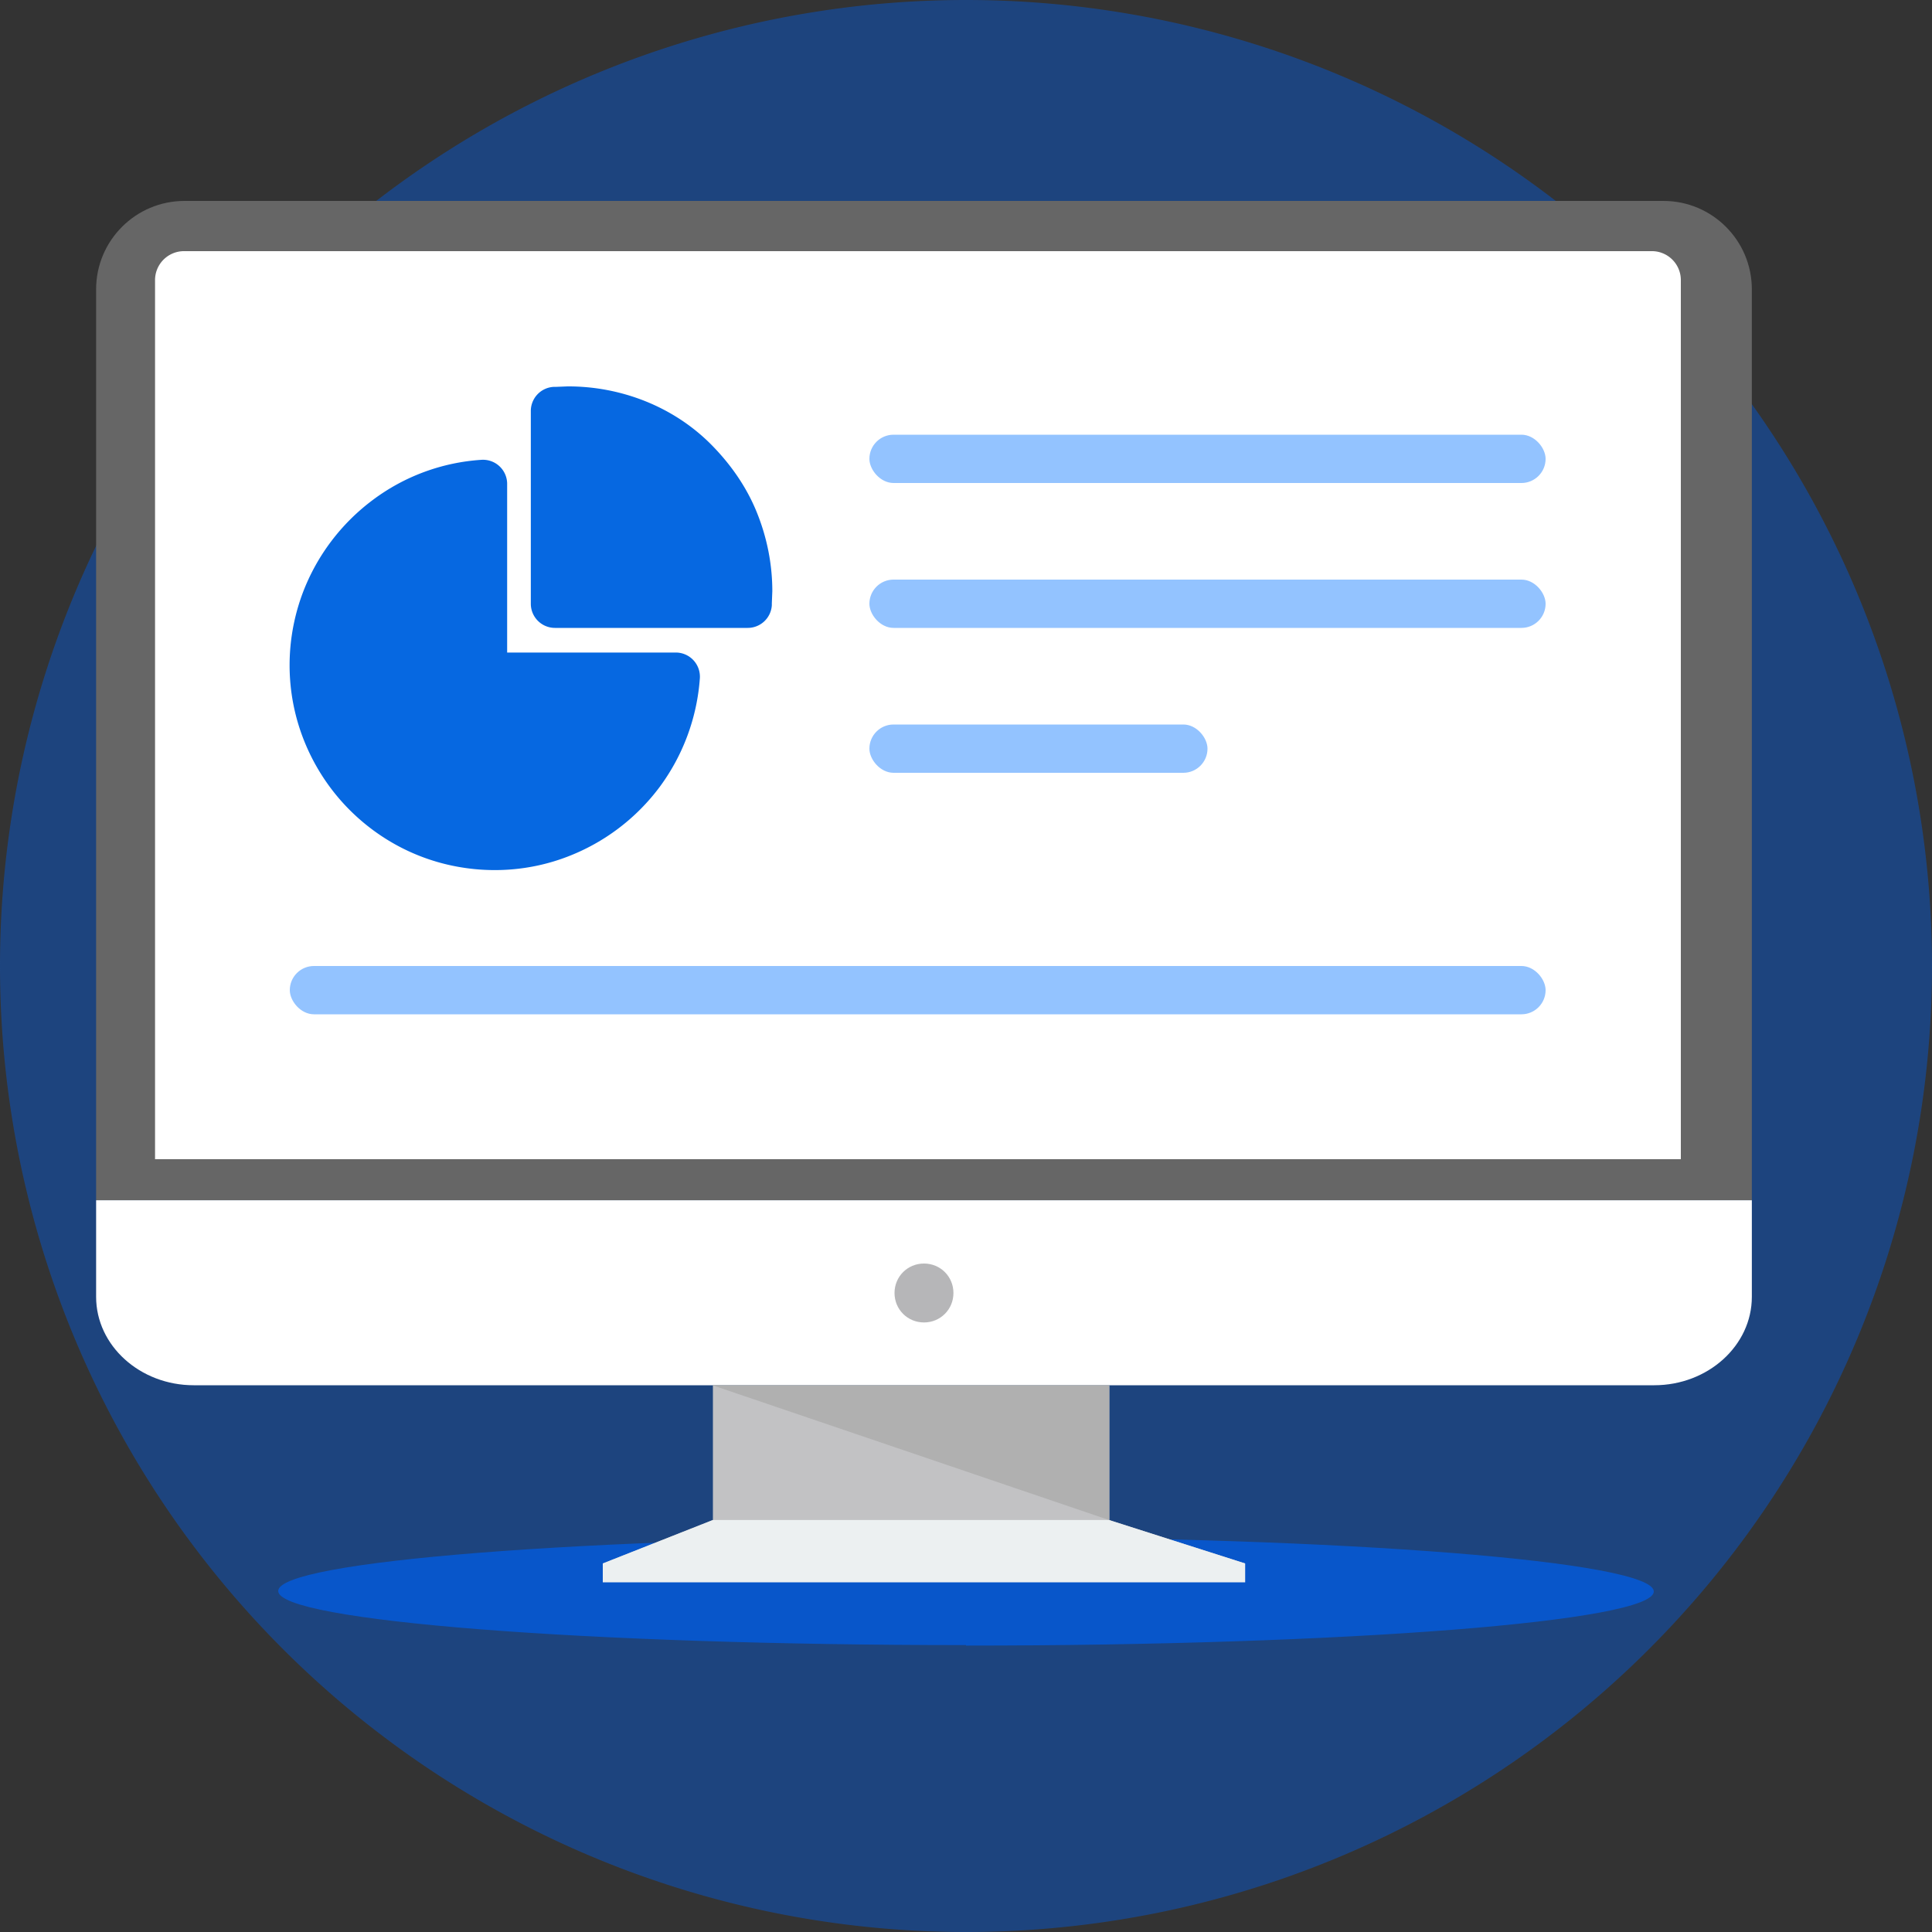
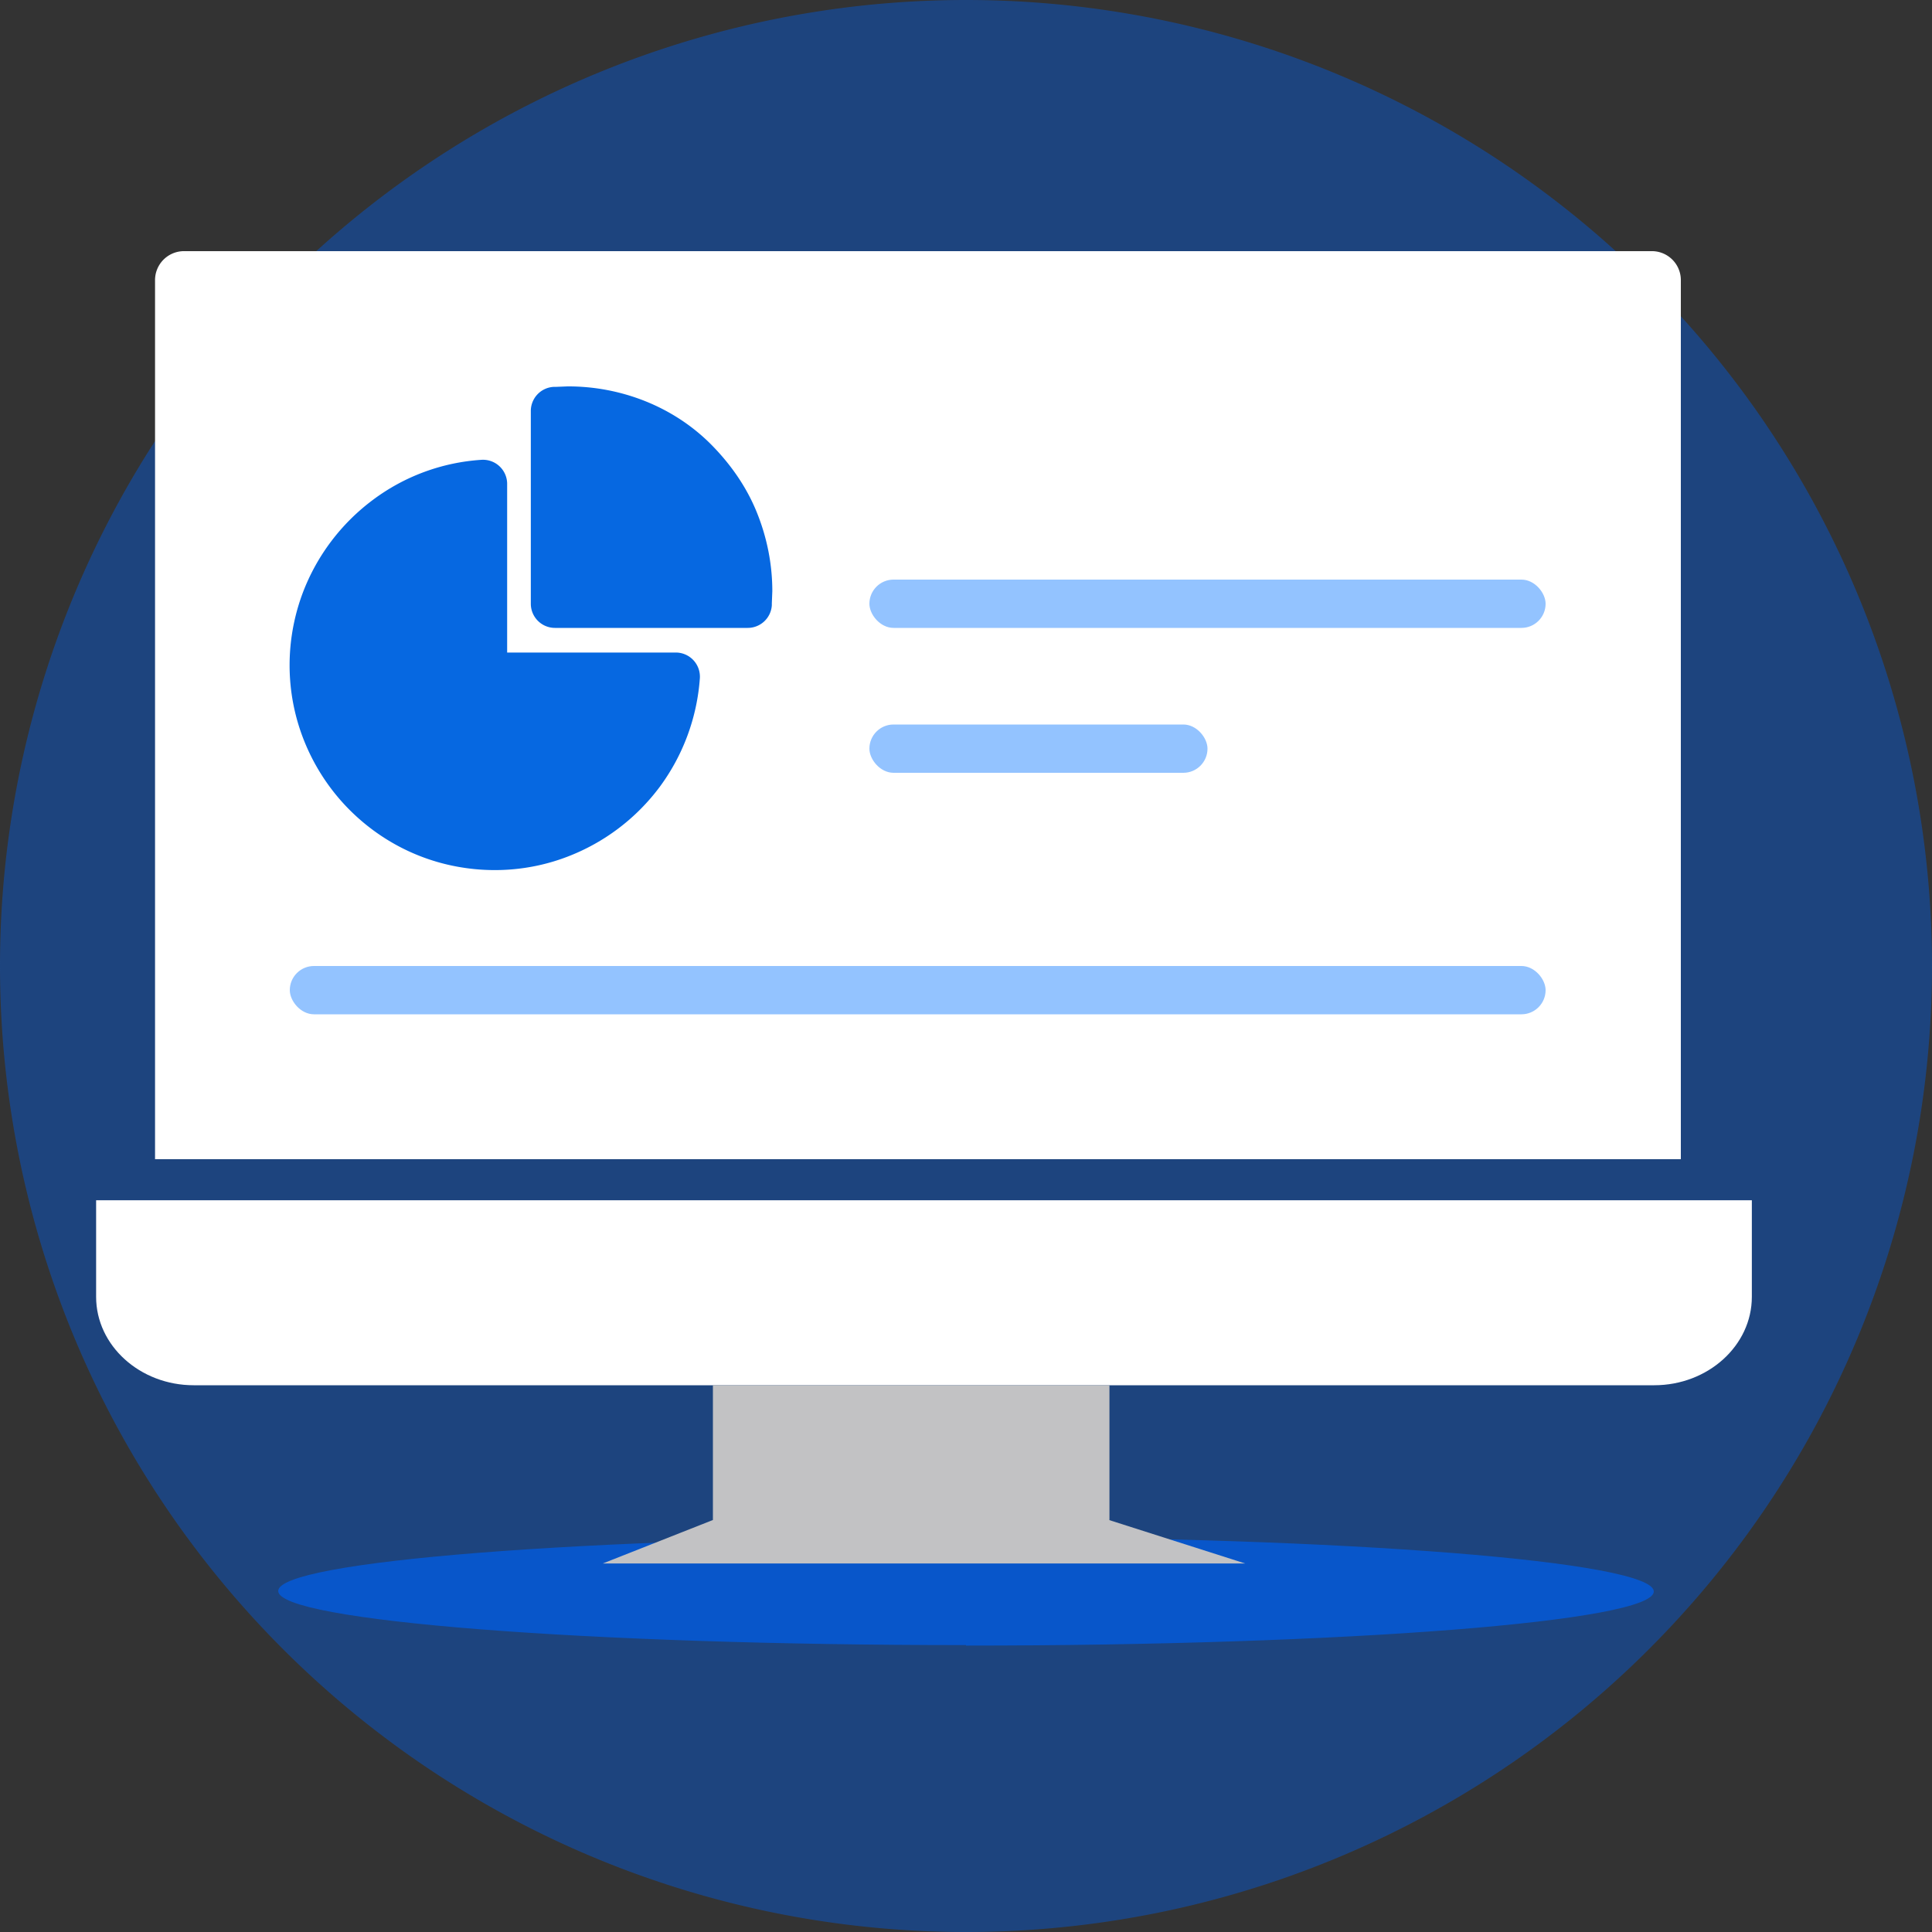
<svg xmlns="http://www.w3.org/2000/svg" width="40" height="40" fill="none">
  <rect width="100%" height="100%" fill="#333333" stroke="none" />
  <g clip-path="url(#A)">
    <g fill="#0856ca">
      <path d="M20 40a20 20 0 1 0 0-40 20 20 0 1 0 0 40z" fill-opacity=".5" />
      <path d="M20 34.07c7.87 0 14.24-.5 14.24-1.12S27.86 31.82 20 31.82s-14.24.5-14.24 1.12 6.38 1.12 14.24 1.12z" />
    </g>
-     <path d="M3.82 4.16h30.62c1.01 0 1.83.82 1.83 1.83v18.86H1.99V5.99c0-1.01.82-1.83 1.83-1.83z" fill="#666" />
    <path d="M3.2 24h31.6V5.81a.6.6 0 0 0-.58-.61H3.79a.6.6 0 0 0-.58.61V24z" fill="#fff" />
    <g fill="#0668e1">
      <path d="M11.75 8l-.25.01h-.04a.5.5 0 0 0-.47.5v3.99a.5.5 0 0 0 .5.5h3.99a.5.5 0 0 0 .5-.47v-.04l.01-.25c0-.56-.11-1.11-.32-1.63s-.53-.98-.92-1.38-.86-.71-1.38-.92A4.3 4.3 0 0 0 11.75 8zm-1.25 2.01a.5.5 0 0 0-.53-.49 4.2 4.2 0 0 0-2.25.83 4.3 4.3 0 0 0-1.45 1.92c-.29.77-.35 1.6-.18 2.39s.57 1.53 1.15 2.11 1.31.98 2.11 1.15 1.63.11 2.39-.18a4.3 4.3 0 0 0 1.92-1.45 4.3 4.3 0 0 0 .83-2.25.5.5 0 0 0-.49-.53h-3.5v-3.49z" />
    </g>
    <path d="M36.27 24.85v2c0 1.01-.91 1.83-2.02 1.83H4.01c-1.11 0-2.02-.82-2.02-1.83v-2h34.28z" fill="#fff" />
    <g fill="#93c3ff">
-       <rect x="18" y="9" width="14" height="1" rx=".5" />
      <rect x="18" y="12" width="14" height="1" rx=".5" />
      <rect x="18" y="15" width="7" height="1" rx=".5" />
      <rect x="6" y="20" width="26" height="1" rx=".5" />
    </g>
    <path d="M22.96 31.47l2.82.9H12.48l2.28-.9v-2.79h8.21v2.79z" fill="#c2c2c4" />
-     <path d="M22.96 31.47l-8.21-2.79h8.21v2.79z" fill="#b0b0b0" />
-     <path d="M14.75 31.47h8.21l2.82.9v.39h-6.65-6.65v-.39l2.28-.9h0z" fill="#ecf0f1" />
-     <path d="M19.13 27.38c.34 0 .61-.27.61-.61s-.27-.61-.61-.61-.61.27-.61.61.27.61.61.61z" fill="#b6b6b8" />
  </g>
  <defs>
    <clipPath id="A">
      <path fill="#fff" d="M0 0h40v40H0z" />
    </clipPath>
  </defs>
</svg>